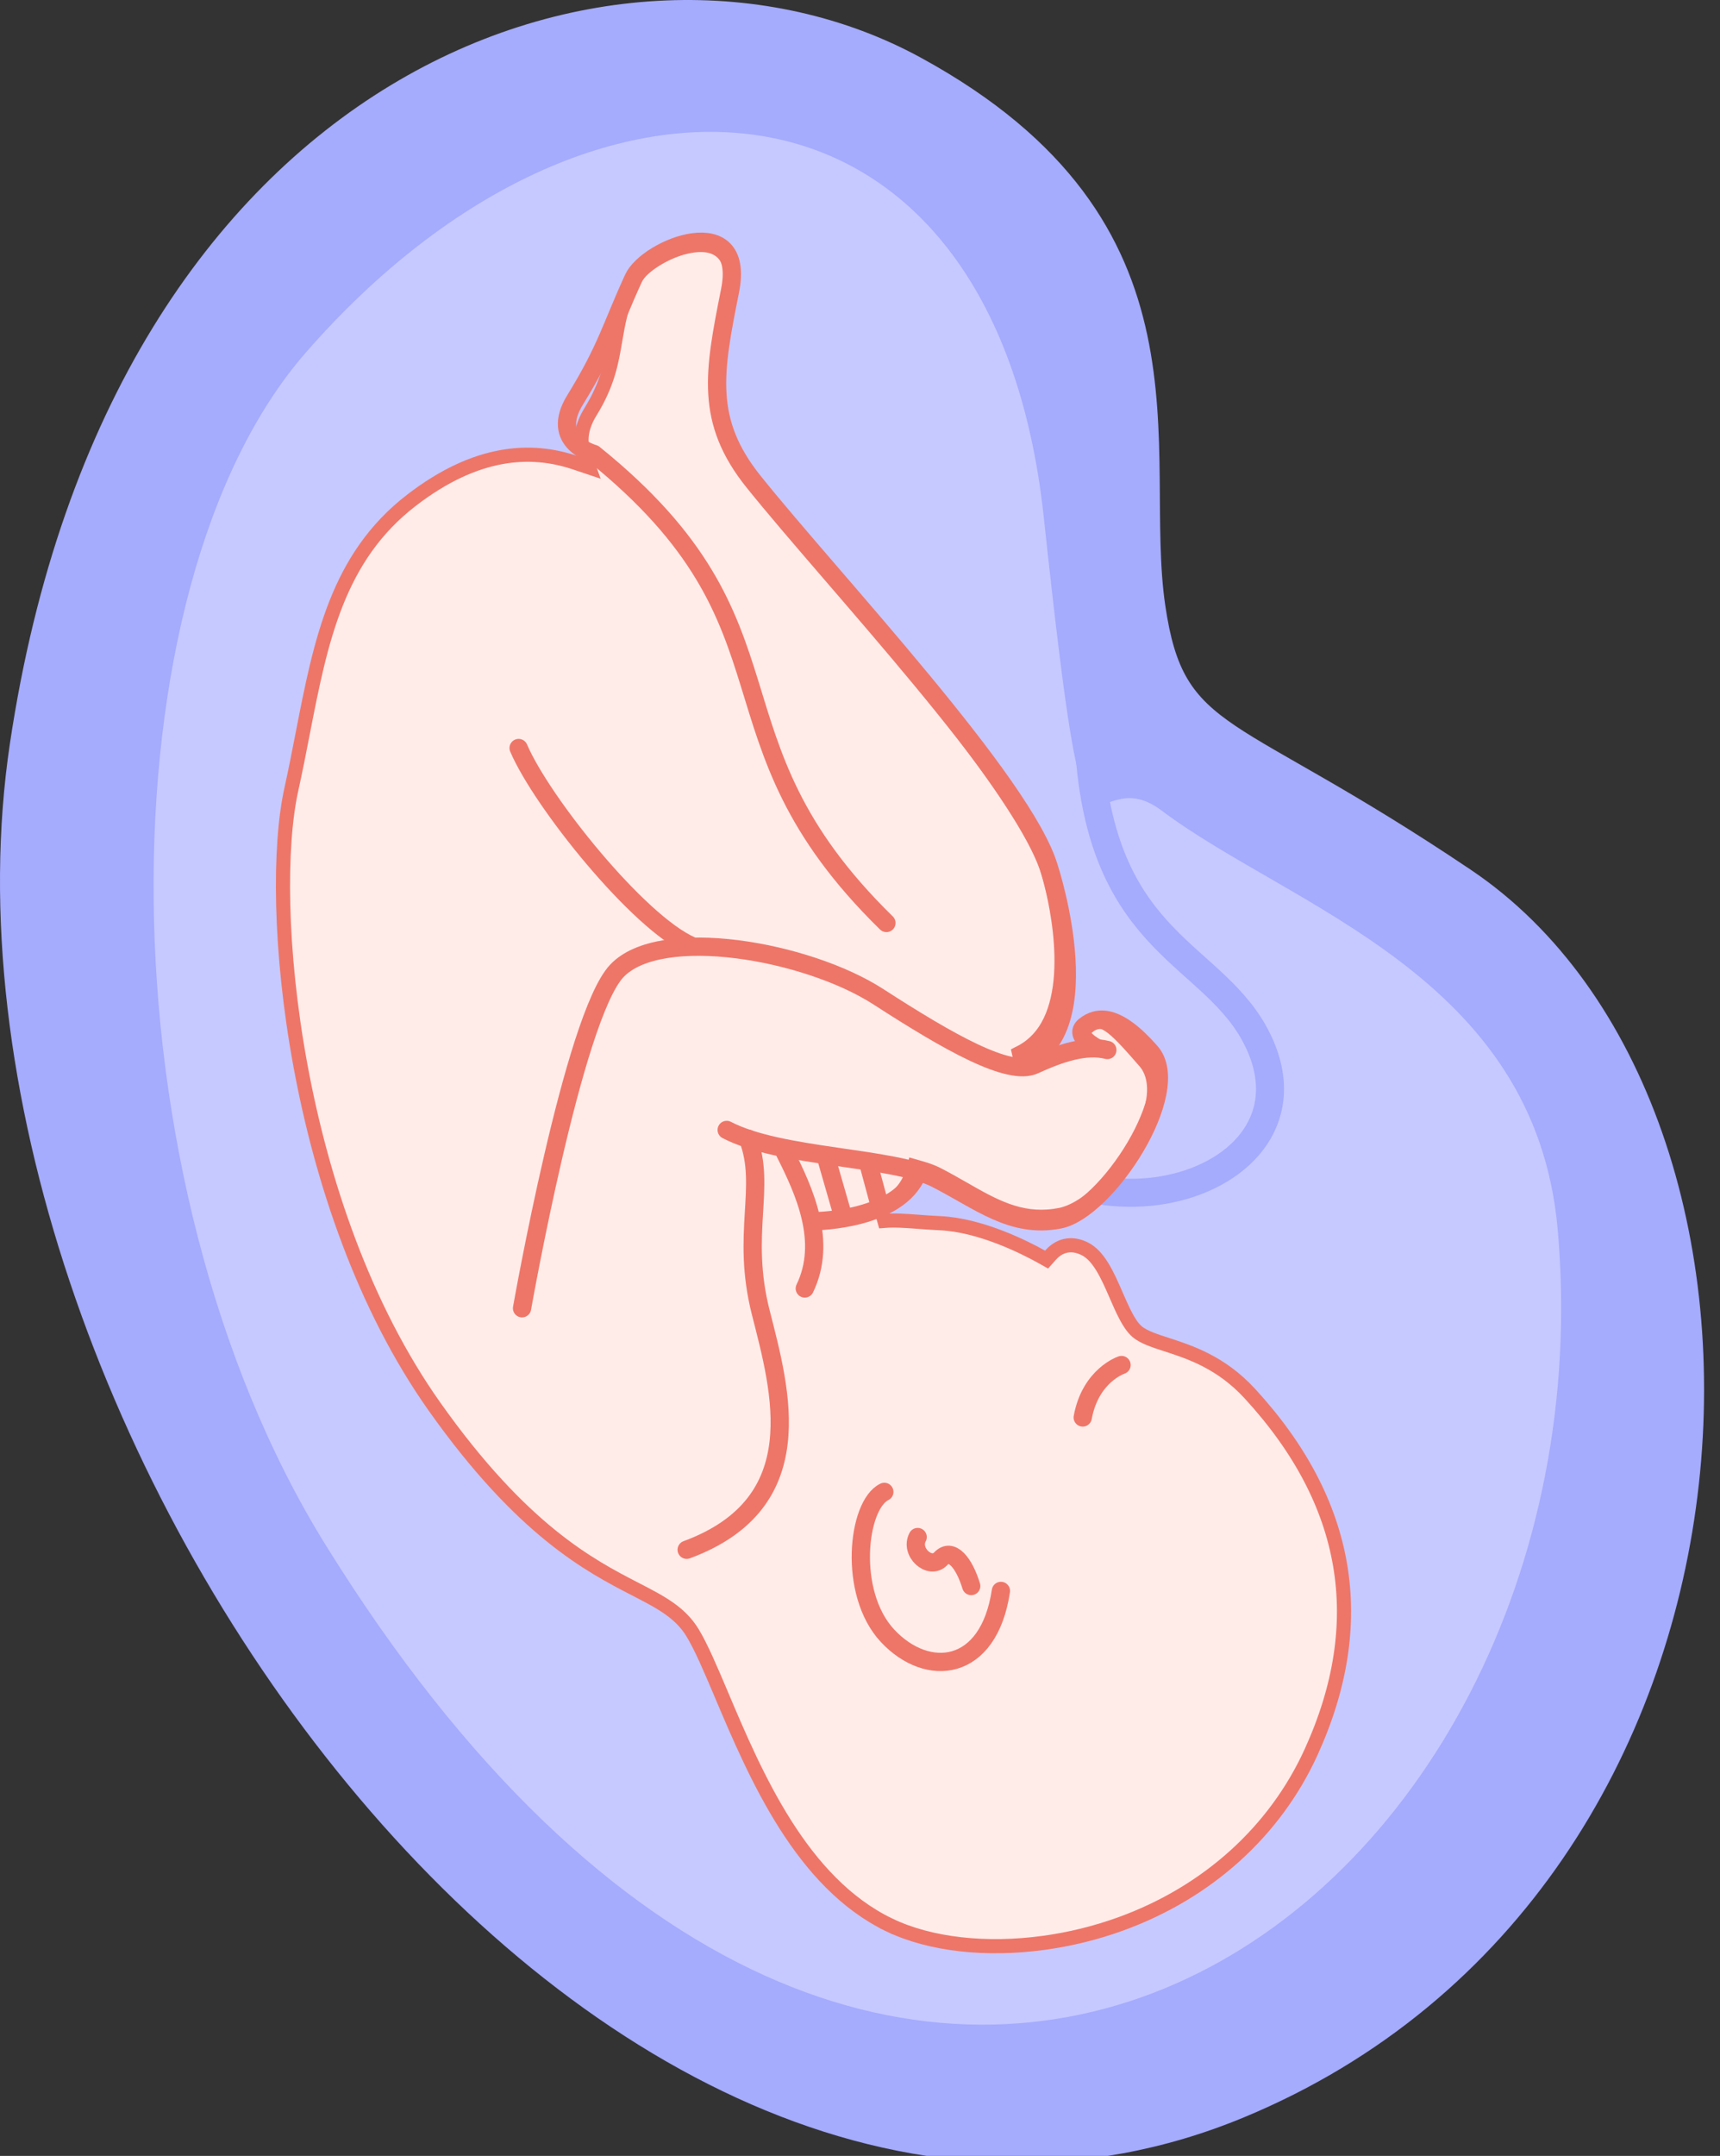
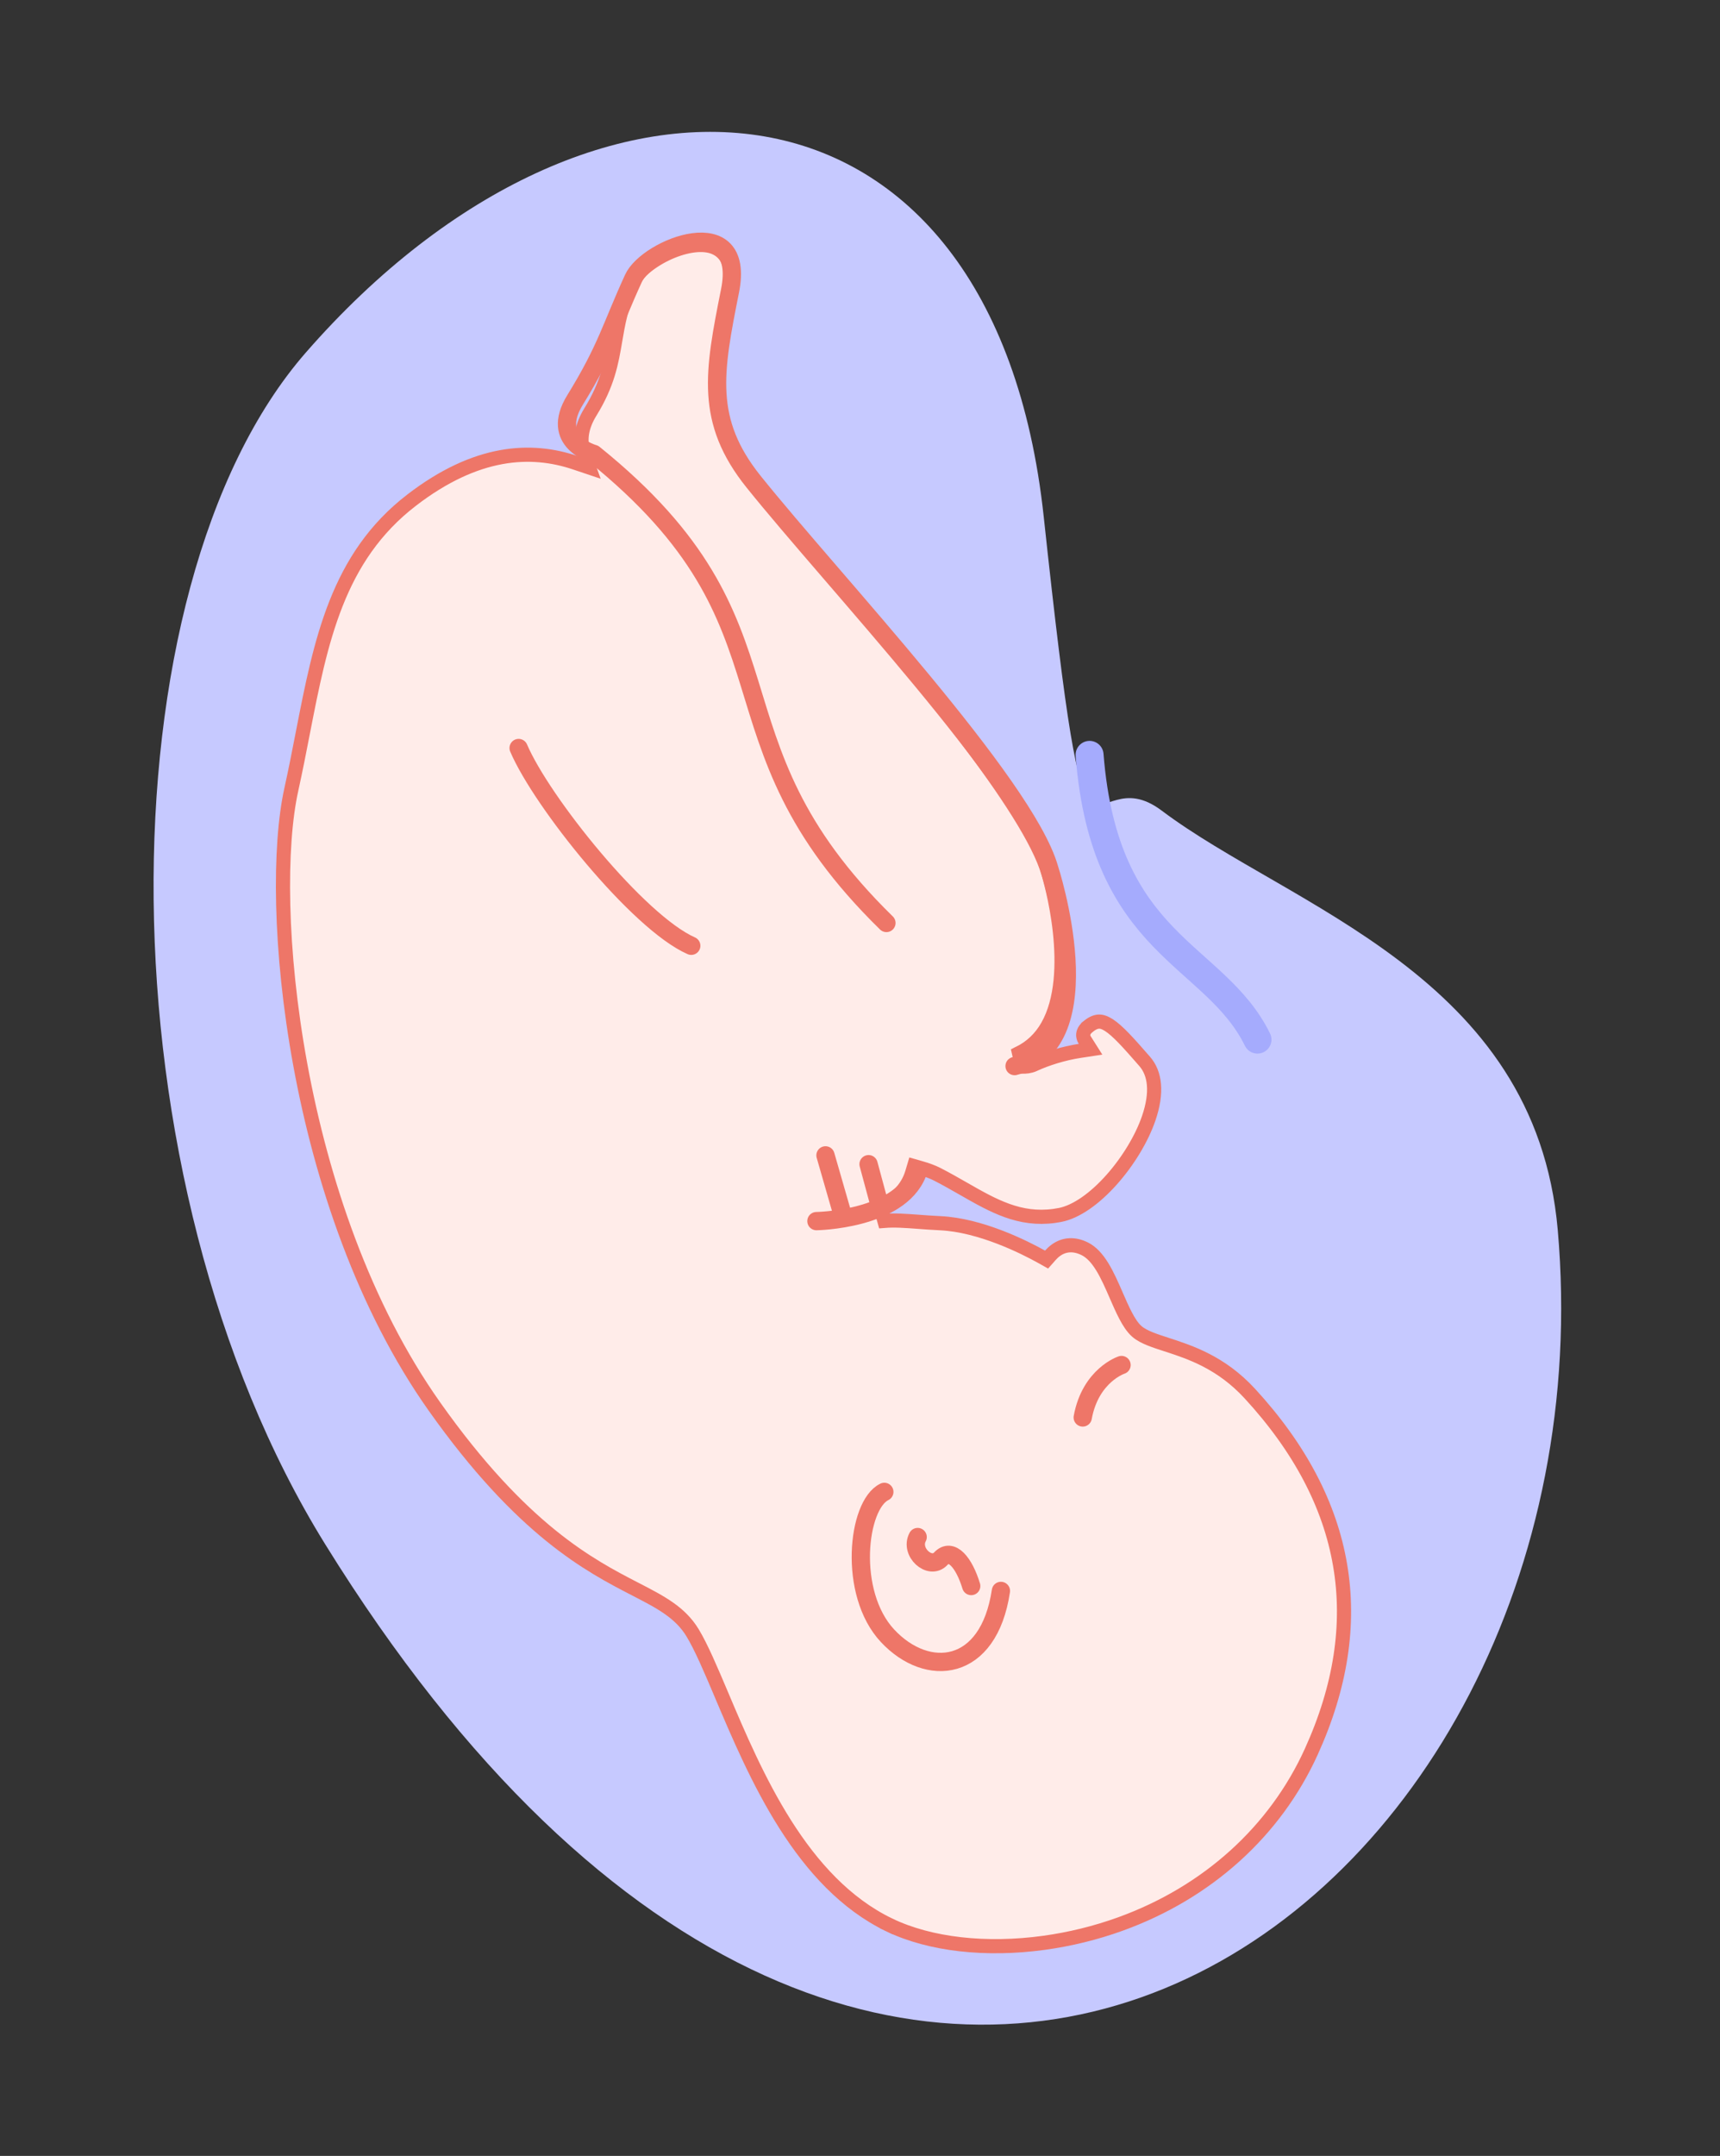
<svg xmlns="http://www.w3.org/2000/svg" width="91" height="114" viewBox="0 0 91 114" fill="none">
  <rect x="0" y="0" width="91" height="114" fill="#333333" stroke="none" />
-   <path d="M61.651 32.017C60.439 23.809 64.632 11.737 48.723 3.052C32.813 -5.634 5.864 3.545 0.522 39.332C-4.82 75.119 31.791 126.078 65.825 111.956C95.115 99.801 96.487 58.544 77.817 45.993C65.156 37.48 62.666 38.881 61.651 32.017Z" fill="#A5ABFD" />
  <path d="M17.201 81.651C47.113 129.92 85.57 100.895 82.415 65.028C81.231 51.565 68.255 47.974 61.464 42.865C57.364 39.779 57.642 49.8 55.22 27.318C52.58 2.823 31.495 1.097 16.181 18.642C5.314 31.09 5.235 62.341 17.201 81.651Z" fill="#C6C9FF" />
-   <path d="M57.646 39.916C58.443 50.097 64.254 50.355 66.529 54.972C70.506 63.042 55.511 67.131 50.705 57.379" stroke="#A5ABFD" stroke-width="1.48" stroke-miterlimit="10" stroke-linecap="round" stroke-linejoin="round" />
+   <path d="M57.646 39.916C58.443 50.097 64.254 50.355 66.529 54.972" stroke="#A5ABFD" stroke-width="1.48" stroke-miterlimit="10" stroke-linecap="round" stroke-linejoin="round" />
  <path d="M60.15 70.404L60.15 70.404C60.339 70.569 60.59 70.692 60.847 70.796C61.107 70.901 61.409 70.999 61.715 71.098C62.965 71.503 64.603 72.039 66.122 73.687C68.775 76.569 70.359 79.595 70.898 82.743C71.438 85.891 70.938 89.192 69.373 92.633C67.462 96.834 63.886 100.068 59.291 101.733C57.968 102.213 56.592 102.546 55.231 102.733C52.17 103.152 49.206 102.826 47.051 101.788L46.889 102.126L47.051 101.788C44.736 100.674 42.967 98.709 41.546 96.47C40.126 94.23 39.073 91.749 38.174 89.626L37.829 89.772L38.174 89.626L38.157 89.585C37.602 88.277 37.107 87.108 36.647 86.347C35.991 85.259 34.946 84.719 33.667 84.058L33.607 84.027L33.595 84.021C31.219 82.793 27.632 80.939 22.986 74.376C19.244 69.088 17.015 62.428 15.892 56.323C14.766 50.212 14.757 44.71 15.412 41.752L15.412 41.751C15.637 40.73 15.834 39.727 16.023 38.749C16.971 33.888 17.846 29.468 21.776 26.448L21.776 26.448C25.204 23.812 28.096 23.68 30.43 24.467L31.165 24.714L30.902 23.985C30.886 23.938 30.873 23.908 30.864 23.884C30.851 23.85 30.843 23.83 30.834 23.796L30.834 23.796C30.675 23.175 30.791 22.508 31.231 21.792C32.161 20.287 32.353 19.158 32.548 18.015L32.549 18.01L32.549 18.01C32.706 17.083 32.865 16.164 33.387 15.021C33.634 14.482 34.344 13.862 35.23 13.434C36.115 13.007 37.045 12.835 37.683 13.04C37.934 13.122 38.242 13.29 38.449 13.646C38.656 14.003 38.796 14.606 38.593 15.626C38.157 17.81 37.853 19.479 37.98 20.984C38.108 22.516 38.678 23.853 39.922 25.402L39.922 25.402C40.876 26.588 42.157 28.107 43.508 29.709L43.794 29.468L43.508 29.709L43.515 29.717C45.965 32.623 48.707 35.873 50.964 38.84C52.094 40.324 53.099 41.733 53.883 42.988C54.671 44.248 55.223 45.331 55.465 46.168L55.465 46.168L55.466 46.173C55.495 46.269 55.894 47.593 56.075 49.256C56.258 50.937 56.209 52.877 55.421 54.261L55.421 54.261C55.052 54.91 54.545 55.381 53.915 55.692L54.076 56.402C54.258 56.405 54.478 56.391 54.673 56.301L54.674 56.301C55.379 55.977 56.266 55.7 57.132 55.568L57.698 55.482L57.392 54.998C57.348 54.928 57.322 54.859 57.313 54.787L57.313 54.787C57.305 54.726 57.308 54.653 57.339 54.573C57.368 54.495 57.432 54.391 57.575 54.277L57.575 54.276C57.806 54.091 57.983 54.028 58.129 54.021C58.275 54.014 58.446 54.062 58.672 54.208C58.901 54.356 59.162 54.59 59.477 54.918C59.791 55.244 60.142 55.646 60.559 56.122L60.559 56.122C61.114 56.756 61.245 57.762 60.774 59.136C60.41 60.196 59.689 61.397 58.815 62.378C57.933 63.369 56.948 64.078 56.077 64.246L56.075 64.246C55.977 64.265 55.878 64.281 55.779 64.295C53.942 64.546 52.562 63.768 50.98 62.862L50.98 62.862L50.968 62.855C50.533 62.606 50.073 62.343 49.581 62.091L49.581 62.091C49.327 61.961 49.029 61.857 48.719 61.767L48.363 61.665L48.257 62.02C47.998 62.885 47.354 63.462 46.59 63.85L46.79 64.557C47.319 64.514 47.899 64.555 48.584 64.606C48.939 64.633 49.327 64.661 49.748 64.681L49.748 64.681C51.881 64.783 54.192 65.946 55.109 66.457L55.372 66.604L55.571 66.379C55.649 66.291 55.74 66.203 55.847 66.123L55.847 66.123C56.289 65.794 56.829 65.75 57.403 66.04C57.749 66.216 58.044 66.54 58.317 66.984C58.59 67.428 58.82 67.954 59.059 68.502L59.059 68.502L59.065 68.517C59.218 68.867 59.38 69.239 59.55 69.562C59.717 69.882 59.914 70.199 60.15 70.404Z" fill="#FFECE9" stroke="#EE7668" stroke-width="0.749" />
-   <path d="M38.447 59.749C41.318 61.247 47.213 61.144 49.528 62.327C51.843 63.511 53.547 64.968 56.046 64.486C58.545 64.003 62.672 57.682 60.875 55.628C59.078 53.574 58.043 53.731 57.396 54.249C56.748 54.768 58.035 55.418 58.035 55.418" stroke="#EE7668" stroke-width="0.967" stroke-miterlimit="10" stroke-linecap="round" stroke-linejoin="round" />
-   <path d="M58.586 55.522C57.438 55.227 56.061 55.698 54.728 56.31C53.396 56.921 50.256 55.151 46.477 52.709C42.699 50.267 34.923 48.901 32.628 51.346C30.334 53.792 27.62 69.178 27.62 69.178" stroke="#EE7668" stroke-width="0.967" stroke-miterlimit="10" stroke-linecap="round" stroke-linejoin="round" />
-   <path d="M39.577 60.21C40.559 62.765 39.191 65.228 40.248 69.393C41.306 73.558 43.011 79.482 36.33 81.948" stroke="#EE7668" stroke-width="0.967" stroke-miterlimit="10" stroke-linecap="round" stroke-linejoin="round" />
-   <path d="M41.52 60.931C42.558 62.985 43.781 65.65 42.579 68.132" stroke="#EE7668" stroke-width="0.967" stroke-miterlimit="10" stroke-linecap="round" stroke-linejoin="round" />
  <path d="M43.195 64.57C43.195 64.57 47.554 64.511 48.532 62.044" stroke="#EE7668" stroke-width="0.967" stroke-miterlimit="10" stroke-linecap="round" stroke-linejoin="round" />
  <path d="M43.674 61.093L44.586 64.259" stroke="#EE7668" stroke-width="0.967" stroke-miterlimit="10" stroke-linecap="round" stroke-linejoin="round" />
  <path d="M45.953 61.56L46.56 63.81" stroke="#EE7668" stroke-width="0.967" stroke-miterlimit="10" stroke-linecap="round" stroke-linejoin="round" />
  <path d="M46.787 78.888C45.363 79.574 44.846 84.24 46.958 86.498C49.069 88.756 52.309 88.439 52.955 84.125" stroke="#EE7668" stroke-width="0.967" stroke-miterlimit="10" stroke-linecap="round" stroke-linejoin="round" />
  <path d="M51.384 83.866C51.013 82.644 50.346 81.811 49.772 82.423C49.198 83.035 48.124 82.072 48.55 81.276" stroke="#EE7668" stroke-width="0.967" stroke-miterlimit="10" stroke-linecap="round" stroke-linejoin="round" />
  <path d="M59.337 72.18C59.337 72.18 57.695 72.713 57.284 74.952" stroke="#EE7668" stroke-width="0.967" stroke-miterlimit="10" stroke-linecap="round" stroke-linejoin="round" />
  <path d="M27.439 39.554C28.644 42.386 33.757 48.771 36.572 50.01" stroke="#EE7668" stroke-width="0.967" stroke-miterlimit="10" stroke-linecap="round" stroke-linejoin="round" />
  <path d="M53.678 56.372C58.547 55.187 55.505 45.907 55.505 45.907C54.214 41.44 44.08 30.715 39.874 25.477C37.277 22.243 37.769 19.668 38.625 15.372C39.487 11.047 34.263 13.084 33.511 14.727C32.329 17.307 32.101 18.432 30.426 21.147C29.055 23.369 31.416 24.003 31.416 24.003C42.847 33.207 36.812 38.94 46.898 48.805" stroke="#EE7668" stroke-width="0.967" stroke-miterlimit="10" stroke-linecap="round" stroke-linejoin="round" />
</svg>